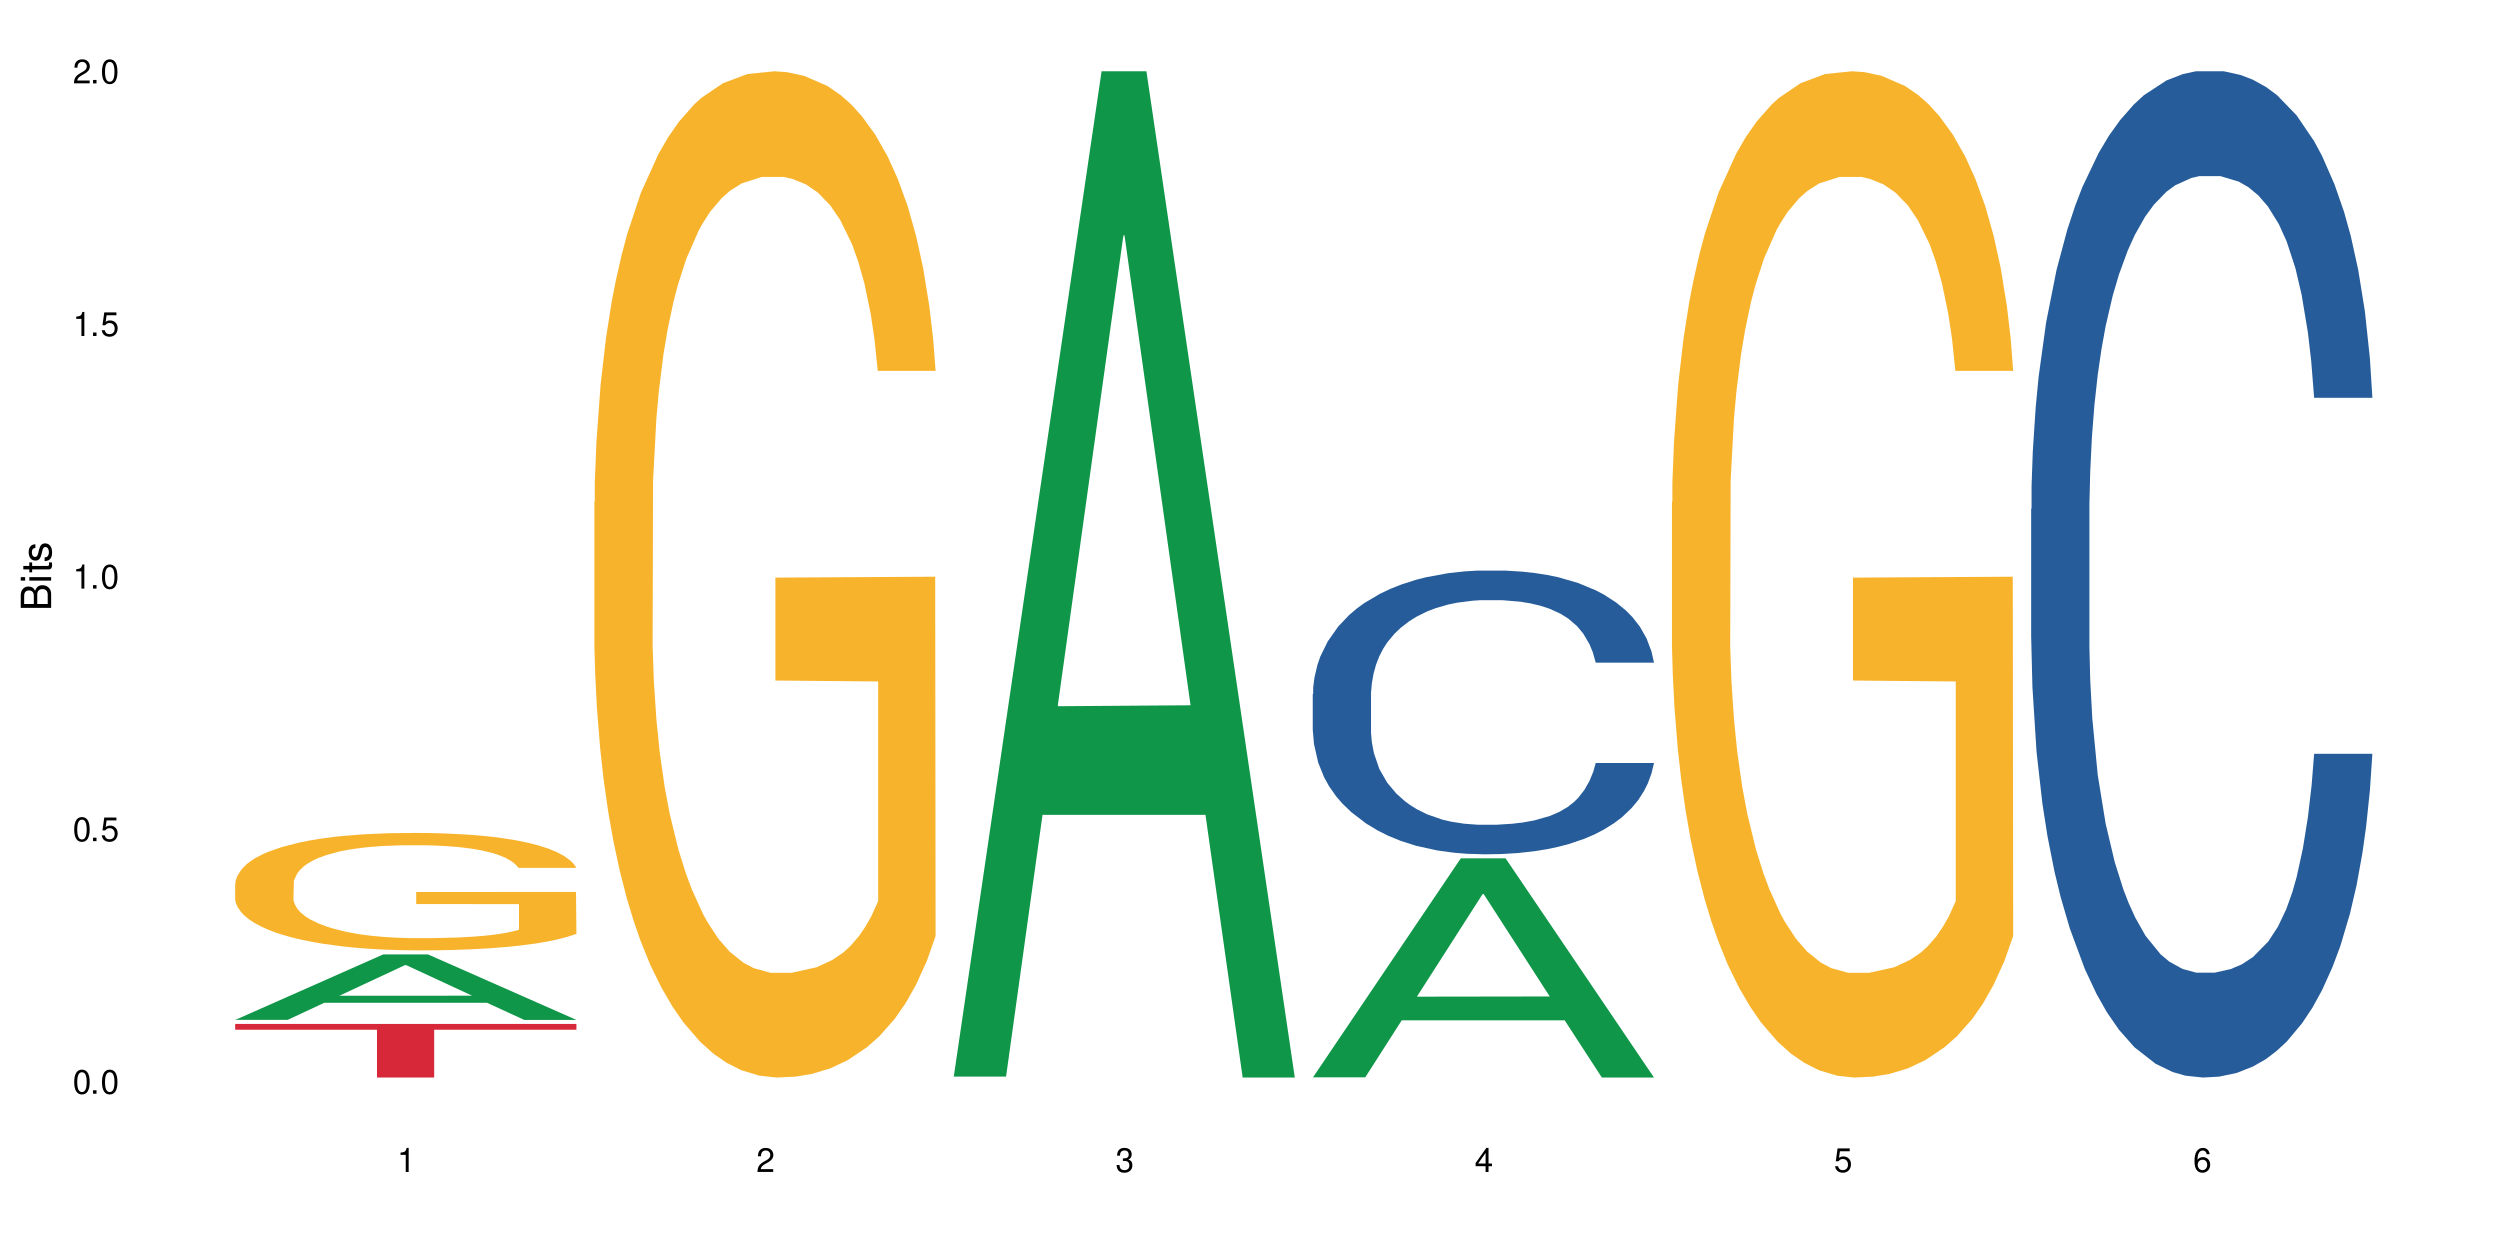
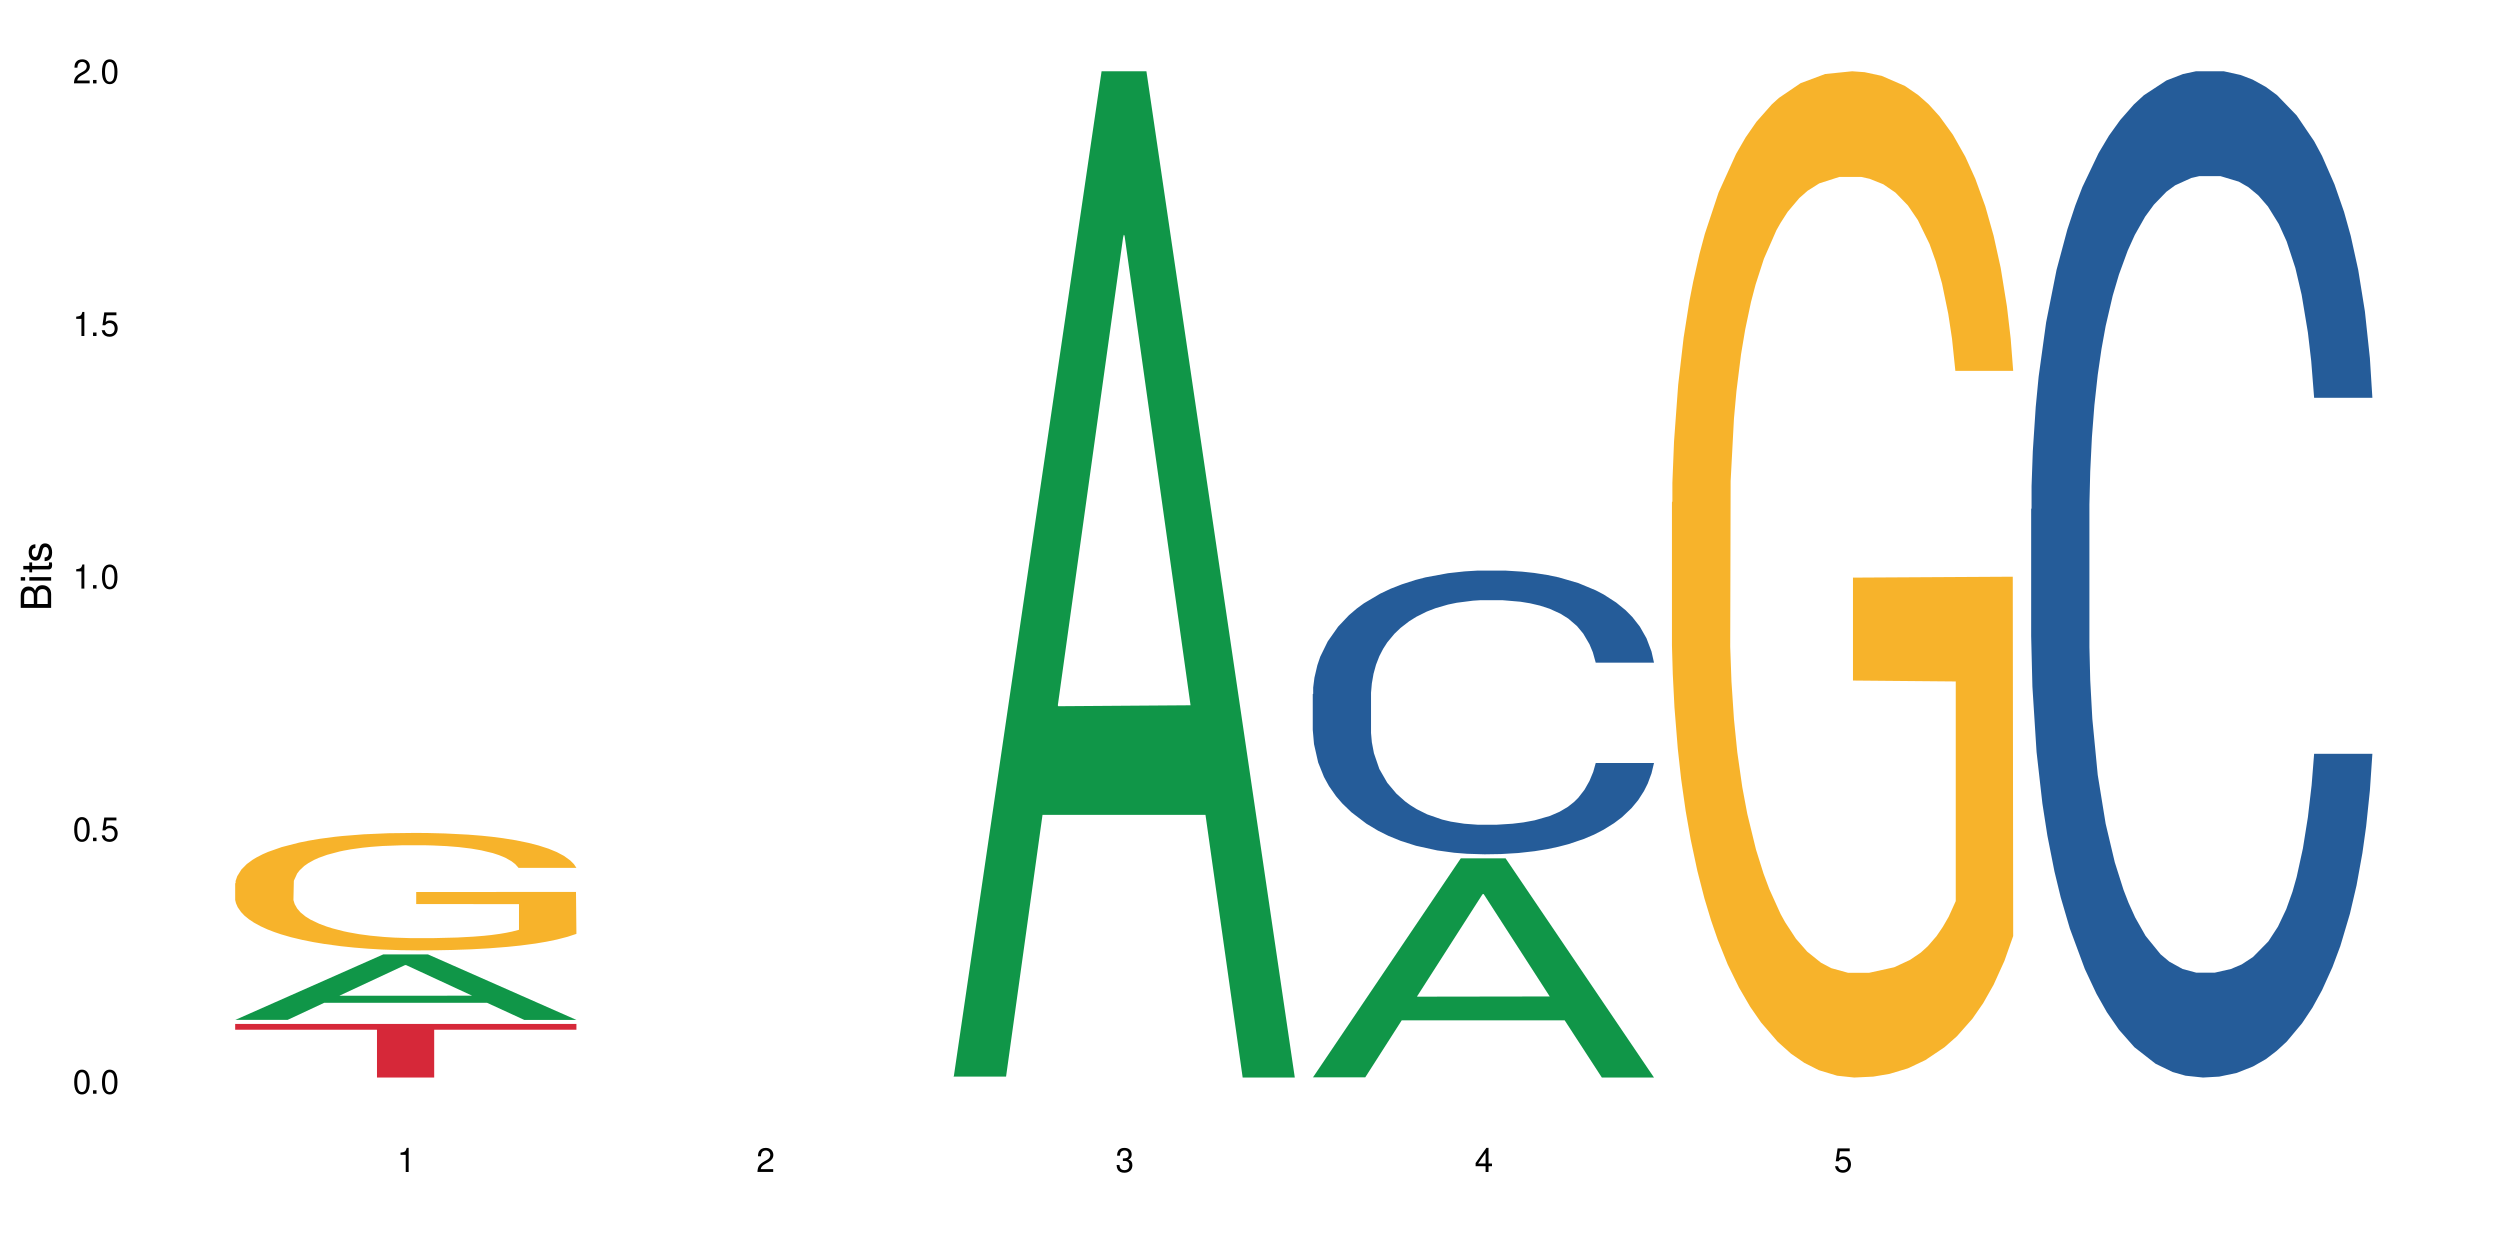
<svg xmlns="http://www.w3.org/2000/svg" xmlns:xlink="http://www.w3.org/1999/xlink" width="720" height="360" viewBox="0 0 720 360">
  <defs>
    <g>
      <g id="glyph-0-0">
</g>
      <g id="glyph-0-1">
        <path d="M 2.641 -6.938 C 2 -6.938 1.422 -6.656 1.078 -6.172 C 0.641 -5.562 0.406 -4.641 0.406 -3.359 C 0.406 -1.016 1.188 0.219 2.641 0.219 C 4.078 0.219 4.859 -1.016 4.859 -3.297 C 4.859 -4.641 4.656 -5.547 4.203 -6.172 C 3.844 -6.656 3.281 -6.938 2.641 -6.938 Z M 2.641 -6.188 C 3.547 -6.188 4 -5.25 4 -3.375 C 4 -1.406 3.562 -0.484 2.625 -0.484 C 1.734 -0.484 1.281 -1.438 1.281 -3.344 C 1.281 -5.25 1.734 -6.188 2.641 -6.188 Z M 2.641 -6.188 " />
      </g>
      <g id="glyph-0-2">
        <path d="M 1.828 -1 L 0.828 -1 L 0.828 0 L 1.828 0 Z M 1.828 -1 " />
      </g>
      <g id="glyph-0-3">
        <path d="M 4.562 -6.797 L 1.062 -6.797 L 0.547 -3.094 L 1.328 -3.094 C 1.719 -3.562 2.047 -3.734 2.578 -3.734 C 3.484 -3.734 4.062 -3.109 4.062 -2.094 C 4.062 -1.125 3.484 -0.531 2.578 -0.531 C 1.828 -0.531 1.375 -0.906 1.188 -1.672 L 0.328 -1.672 C 0.453 -1.109 0.547 -0.844 0.75 -0.594 C 1.125 -0.078 1.828 0.219 2.594 0.219 C 3.969 0.219 4.922 -0.781 4.922 -2.219 C 4.922 -3.562 4.031 -4.484 2.719 -4.484 C 2.25 -4.484 1.859 -4.359 1.469 -4.062 L 1.734 -5.969 L 4.562 -5.969 Z M 4.562 -6.797 " />
      </g>
      <g id="glyph-0-4">
        <path d="M 2.484 -4.938 L 2.484 0 L 3.328 0 L 3.328 -6.938 L 2.766 -6.938 C 2.469 -5.875 2.281 -5.734 0.984 -5.562 L 0.984 -4.938 Z M 2.484 -4.938 " />
      </g>
      <g id="glyph-0-5">
        <path d="M 4.859 -0.828 L 1.281 -0.828 C 1.359 -1.406 1.672 -1.781 2.5 -2.281 L 3.469 -2.828 C 4.406 -3.344 4.906 -4.062 4.906 -4.906 C 4.906 -5.484 4.672 -6.031 4.266 -6.406 C 3.859 -6.766 3.375 -6.938 2.719 -6.938 C 1.859 -6.938 1.219 -6.625 0.844 -6.031 C 0.609 -5.672 0.5 -5.234 0.484 -4.531 L 1.328 -4.531 C 1.359 -5.016 1.406 -5.281 1.531 -5.516 C 1.75 -5.938 2.188 -6.203 2.703 -6.203 C 3.469 -6.203 4.031 -5.641 4.031 -4.891 C 4.031 -4.344 3.719 -3.859 3.125 -3.516 L 2.234 -3 C 0.812 -2.172 0.406 -1.531 0.328 -0.016 L 4.859 -0.016 Z M 4.859 -0.828 " />
      </g>
      <g id="glyph-0-6">
        <path d="M 2.125 -3.188 L 2.578 -3.188 C 3.5 -3.188 3.984 -2.766 3.984 -1.922 C 3.984 -1.062 3.469 -0.531 2.594 -0.531 C 1.656 -0.531 1.203 -1 1.156 -2.016 L 0.312 -2.016 C 0.344 -1.453 0.438 -1.094 0.609 -0.781 C 0.953 -0.109 1.625 0.219 2.547 0.219 C 3.953 0.219 4.859 -0.625 4.859 -1.938 C 4.859 -2.828 4.516 -3.297 3.703 -3.594 C 4.344 -3.844 4.656 -4.328 4.656 -5.031 C 4.656 -6.219 3.875 -6.938 2.578 -6.938 C 1.203 -6.938 0.484 -6.172 0.453 -4.703 L 1.297 -4.703 C 1.312 -5.125 1.344 -5.359 1.453 -5.578 C 1.641 -5.969 2.062 -6.203 2.594 -6.203 C 3.344 -6.203 3.797 -5.75 3.797 -5 C 3.797 -4.516 3.609 -4.219 3.25 -4.047 C 3.016 -3.953 2.703 -3.922 2.125 -3.906 Z M 2.125 -3.188 " />
      </g>
      <g id="glyph-0-7">
        <path d="M 3.141 -1.672 L 3.141 0 L 3.984 0 L 3.984 -1.672 L 4.984 -1.672 L 4.984 -2.438 L 3.984 -2.438 L 3.984 -6.938 L 3.359 -6.938 L 0.266 -2.578 L 0.266 -1.672 Z M 3.141 -2.438 L 1 -2.438 L 3.141 -5.5 Z M 3.141 -2.438 " />
      </g>
      <g id="glyph-0-8">
-         <path d="M 4.781 -5.125 C 4.609 -6.266 3.891 -6.938 2.844 -6.938 C 2.094 -6.938 1.422 -6.578 1.031 -5.953 C 0.594 -5.266 0.406 -4.422 0.406 -3.172 C 0.406 -2 0.578 -1.25 0.984 -0.641 C 1.359 -0.078 1.953 0.219 2.703 0.219 C 3.984 0.219 4.922 -0.75 4.922 -2.094 C 4.922 -3.375 4.062 -4.281 2.844 -4.281 C 2.172 -4.281 1.641 -4.031 1.281 -3.516 C 1.281 -5.234 1.828 -6.188 2.797 -6.188 C 3.391 -6.188 3.797 -5.797 3.938 -5.125 Z M 2.734 -3.531 C 3.547 -3.531 4.062 -2.953 4.062 -2.031 C 4.062 -1.156 3.484 -0.531 2.703 -0.531 C 1.922 -0.531 1.328 -1.188 1.328 -2.078 C 1.328 -2.938 1.906 -3.531 2.734 -3.531 Z M 2.734 -3.531 " />
-       </g>
+         </g>
      <g id="glyph-1-0">
</g>
      <g id="glyph-1-1">
        <path d="M 0 -0.953 L 0 -4.891 C 0 -5.719 -0.234 -6.344 -0.734 -6.797 C -1.188 -7.234 -1.812 -7.469 -2.5 -7.469 C -3.547 -7.469 -4.188 -7 -4.625 -5.875 C -4.984 -6.688 -5.625 -7.094 -6.531 -7.094 C -7.172 -7.094 -7.734 -6.859 -8.141 -6.391 C -8.562 -5.922 -8.75 -5.344 -8.75 -4.5 L -8.75 -0.953 Z M -4.984 -2.062 L -7.766 -2.062 L -7.766 -4.219 C -7.766 -4.844 -7.688 -5.203 -7.453 -5.5 C -7.219 -5.812 -6.859 -5.969 -6.375 -5.969 C -5.891 -5.969 -5.531 -5.812 -5.297 -5.5 C -5.062 -5.203 -4.984 -4.844 -4.984 -4.219 Z M -0.984 -2.062 L -4 -2.062 L -4 -4.781 C -4 -5.766 -3.438 -6.359 -2.484 -6.359 C -1.547 -6.359 -0.984 -5.766 -0.984 -4.781 Z M -0.984 -2.062 " />
      </g>
      <g id="glyph-1-2">
        <path d="M -6.281 -1.797 L -6.281 -0.797 L 0 -0.797 L 0 -1.797 Z M -8.75 -1.797 L -8.75 -0.797 L -7.484 -0.797 L -7.484 -1.797 Z M -8.75 -1.797 " />
      </g>
      <g id="glyph-1-3">
        <path d="M -6.281 -3.047 L -6.281 -2.016 L -8.016 -2.016 L -8.016 -1.016 L -6.281 -1.016 L -6.281 -0.172 L -5.469 -0.172 L -5.469 -1.016 L -0.719 -1.016 C -0.078 -1.016 0.281 -1.453 0.281 -2.234 C 0.281 -2.5 0.25 -2.719 0.188 -3.047 L -0.641 -3.047 C -0.609 -2.906 -0.594 -2.766 -0.594 -2.562 C -0.594 -2.141 -0.719 -2.016 -1.156 -2.016 L -5.469 -2.016 L -5.469 -3.047 Z M -6.281 -3.047 " />
      </g>
      <g id="glyph-1-4">
        <path d="M -4.531 -5.25 C -5.766 -5.25 -6.469 -4.422 -6.469 -2.969 C -6.469 -1.516 -5.719 -0.562 -4.547 -0.562 C -3.562 -0.562 -3.094 -1.062 -2.734 -2.562 L -2.516 -3.484 C -2.344 -4.188 -2.094 -4.469 -1.641 -4.469 C -1.047 -4.469 -0.641 -3.875 -0.641 -3 C -0.641 -2.453 -0.797 -2 -1.062 -1.75 C -1.25 -1.594 -1.422 -1.531 -1.875 -1.469 L -1.875 -0.406 C -0.422 -0.453 0.281 -1.266 0.281 -2.922 C 0.281 -4.5 -0.5 -5.516 -1.719 -5.516 C -2.656 -5.516 -3.172 -4.984 -3.469 -3.734 L -3.703 -2.766 C -3.891 -1.953 -4.156 -1.609 -4.594 -1.609 C -5.188 -1.609 -5.547 -2.125 -5.547 -2.938 C -5.547 -3.75 -5.203 -4.172 -4.531 -4.203 Z M -4.531 -5.25 " />
      </g>
    </g>
  </defs>
  <rect x="-72" y="-36" width="864" height="432" fill="rgb(100%, 100%, 100%)" fill-opacity="1" />
  <path fill-rule="nonzero" fill="rgb(6.275%, 58.824%, 28.235%)" fill-opacity="1" d="M 67.73 293.719 L 67.836 293.703 L 110.359 274.875 L 123.273 274.875 L 166.008 293.738 L 150.992 293.738 L 140.281 288.812 L 93.352 288.812 L 82.852 293.719 L 67.73 293.719 L 97.863 286.777 L 135.977 286.758 L 116.973 277.957 L 116.766 277.938 L 116.555 277.992 L 97.758 286.758 L 97.863 286.777 Z M 67.73 293.719 " />
  <path fill-rule="nonzero" fill="rgb(96.863%, 70.196%, 16.863%)" fill-opacity="1" d="M 67.73 254.371 L 67.852 254.34 L 67.852 253.723 L 68.332 252.332 L 69.527 250.414 L 71.086 248.84 L 72.766 247.605 L 73.844 246.957 L 75.641 246.027 L 77.199 245.348 L 81.152 243.957 L 86.188 242.66 L 88.945 242.105 L 92.059 241.578 L 96.496 240.992 L 98.531 240.777 L 104.766 240.281 L 111.836 239.973 L 119.625 239.879 L 123.223 239.91 L 128.133 240.035 L 134.848 240.375 L 138.68 240.684 L 141.676 240.992 L 144.793 241.395 L 148.629 242.012 L 152.223 242.754 L 155.102 243.496 L 157.977 244.422 L 160.375 245.41 L 162.41 246.492 L 164.207 247.789 L 165.289 248.871 L 166.008 249.953 L 149.348 249.953 L 148.391 248.871 L 147.309 248.035 L 145.512 247.016 L 143.715 246.277 L 141.918 245.688 L 138.562 244.887 L 135.684 244.391 L 132.09 243.957 L 128.613 243.68 L 124.66 243.496 L 122.262 243.434 L 115.91 243.434 L 110.156 243.648 L 106.801 243.898 L 104.406 244.145 L 101.047 244.609 L 99.012 244.977 L 97.812 245.227 L 94.219 246.184 L 91.82 247.047 L 90.504 247.637 L 88.824 248.562 L 87.625 249.395 L 86.309 250.633 L 85.59 251.559 L 84.629 253.66 L 84.508 259.223 L 84.871 260.395 L 85.59 261.66 L 86.547 262.773 L 87.984 263.949 L 89.422 264.844 L 91.941 266.047 L 94.098 266.852 L 95.777 267.379 L 99.012 268.211 L 100.328 268.488 L 103.445 269.047 L 106.684 269.477 L 110.637 269.848 L 113.633 270.035 L 118.426 270.188 L 124.539 270.188 L 131.73 270.004 L 136.285 269.758 L 139.398 269.508 L 141.438 269.293 L 143.953 268.953 L 145.754 268.645 L 147.43 268.305 L 149.469 267.777 L 149.469 260.395 L 119.863 260.363 L 119.863 256.902 L 165.887 256.871 L 166.008 268.953 L 163.488 269.785 L 160.375 270.59 L 157.379 271.207 L 154.262 271.734 L 149.828 272.32 L 146.23 272.691 L 140.719 273.125 L 135.684 273.402 L 130.41 273.586 L 125.738 273.68 L 120.223 273.711 L 115.312 273.648 L 110.039 273.465 L 105.844 273.215 L 102.008 272.906 L 98.172 272.504 L 93.379 271.855 L 90.262 271.332 L 87.027 270.684 L 83.789 269.91 L 80.914 269.078 L 78.996 268.426 L 77.078 267.688 L 75.043 266.758 L 73.125 265.707 L 71.688 264.75 L 70.367 263.668 L 69.41 262.648 L 68.449 261.262 L 67.969 260.148 L 67.73 259.191 Z M 67.73 254.371 " />
  <path fill-rule="nonzero" fill="rgb(83.922%, 15.686%, 22.353%)" fill-opacity="1" d="M 67.73 294.902 L 166.008 294.902 L 166.008 296.555 L 125.047 296.57 L 125.047 310.332 L 108.57 310.332 L 108.57 296.582 L 108.332 296.555 L 67.73 296.555 Z M 67.73 294.902 " />
-   <path fill-rule="nonzero" fill="rgb(96.863%, 70.196%, 16.863%)" fill-opacity="1" d="M 171.18 144.652 L 171.297 144.387 L 171.297 139.094 L 171.777 127.184 L 172.977 110.777 L 174.535 97.277 L 176.211 86.691 L 177.293 81.133 L 179.09 73.195 L 180.648 67.371 L 184.602 55.461 L 189.637 44.348 L 192.391 39.582 L 195.508 35.082 L 199.941 30.055 L 201.98 28.203 L 208.211 23.965 L 215.281 21.32 L 223.074 20.527 L 226.668 20.789 L 231.582 21.848 L 238.293 24.762 L 242.129 27.406 L 245.125 30.055 L 248.242 33.496 L 252.078 38.789 L 255.672 45.141 L 258.547 51.492 L 261.426 59.43 L 263.82 67.902 L 265.859 77.164 L 267.656 88.281 L 268.734 97.543 L 269.453 106.805 L 252.797 106.805 L 251.836 97.543 L 250.758 90.398 L 248.961 81.664 L 247.164 75.312 L 245.363 70.281 L 242.008 63.402 L 239.133 59.168 L 235.539 55.461 L 232.062 53.078 L 228.105 51.492 L 225.711 50.961 L 219.359 50.961 L 213.605 52.816 L 210.25 54.934 L 207.852 57.051 L 204.496 61.02 L 202.461 64.195 L 201.262 66.312 L 197.664 74.516 L 195.27 81.93 L 193.949 86.957 L 192.273 94.898 L 191.074 102.043 L 189.754 112.629 L 189.035 120.57 L 188.078 138.566 L 187.957 186.207 L 188.316 196.262 L 189.035 207.113 L 189.996 216.641 L 191.434 226.699 L 192.871 234.375 L 195.387 244.695 L 197.547 251.578 L 199.223 256.078 L 202.461 263.223 L 203.777 265.605 L 206.895 270.367 L 210.129 274.074 L 214.086 277.25 L 217.082 278.836 L 221.875 280.16 L 227.988 280.16 L 235.18 278.574 L 239.73 276.457 L 242.848 274.34 L 244.887 272.484 L 247.402 269.574 L 249.199 266.926 L 250.879 264.016 L 252.914 259.516 L 252.914 196.262 L 223.312 195.996 L 223.312 166.355 L 269.336 166.09 L 269.453 269.574 L 266.938 276.719 L 263.82 283.602 L 260.824 288.895 L 257.711 293.395 L 253.273 298.422 L 249.68 301.598 L 244.168 305.305 L 239.133 307.688 L 233.859 309.273 L 229.184 310.066 L 223.672 310.332 L 218.758 309.805 L 213.484 308.215 L 209.289 306.098 L 205.457 303.453 L 201.621 300.012 L 196.828 294.453 L 193.711 289.953 L 190.473 284.395 L 187.238 277.777 L 184.363 270.633 L 182.445 265.074 L 180.527 258.723 L 178.488 250.781 L 176.57 241.785 L 175.133 233.578 L 173.816 224.316 L 172.855 215.582 L 171.898 203.672 L 171.418 194.145 L 171.18 185.941 Z M 171.18 144.652 " />
  <path fill-rule="nonzero" fill="rgb(6.275%, 58.824%, 28.235%)" fill-opacity="1" d="M 274.629 310.059 L 274.73 309.789 L 317.254 20.527 L 330.168 20.527 L 372.902 310.332 L 357.887 310.332 L 347.18 234.684 L 300.246 234.684 L 289.746 310.059 L 274.629 310.059 L 304.762 203.391 L 342.875 203.117 L 323.871 67.875 L 323.66 67.602 L 323.449 68.418 L 304.656 203.117 L 304.762 203.391 Z M 274.629 310.059 " />
  <path fill-rule="nonzero" fill="rgb(6.275%, 58.824%, 28.235%)" fill-opacity="1" d="M 378.074 310.273 L 378.18 310.215 L 420.703 247.207 L 433.617 247.207 L 476.352 310.332 L 461.336 310.332 L 450.625 293.855 L 403.695 293.855 L 393.195 310.273 L 378.074 310.273 L 408.207 287.039 L 446.32 286.98 L 427.316 257.52 L 427.109 257.461 L 426.898 257.637 L 408.105 286.98 L 408.207 287.039 Z M 378.074 310.273 " />
  <path fill-rule="nonzero" fill="rgb(14.51%, 36.078%, 60%)" fill-opacity="1" d="M 378.074 199.887 L 378.195 199.809 L 378.195 198.02 L 378.555 195.18 L 379.395 191.594 L 380.23 189.129 L 382.391 184.723 L 385.387 180.465 L 388.5 177.18 L 390.777 175.238 L 392.816 173.746 L 397.492 170.98 L 400.488 169.562 L 403.723 168.293 L 407.676 167.023 L 410.555 166.277 L 417.027 165.082 L 421.82 164.559 L 425.535 164.332 L 433.566 164.332 L 438.359 164.633 L 441.836 165.004 L 445.668 165.602 L 448.906 166.277 L 454.539 167.918 L 459.57 170.012 L 461.848 171.203 L 465.445 173.52 L 468.199 175.762 L 470.117 177.703 L 472.277 180.465 L 474.191 183.828 L 475.633 187.637 L 476.352 190.848 L 459.57 190.848 L 458.734 187.859 L 457.773 185.543 L 455.977 182.484 L 454.18 180.316 L 451.66 178.152 L 449.383 176.73 L 446.27 175.312 L 443.512 174.418 L 440.637 173.746 L 437.879 173.297 L 432.605 172.848 L 426.492 172.848 L 424.215 172.996 L 419.543 173.594 L 417.027 174.117 L 413.43 175.164 L 410.914 176.133 L 407.918 177.629 L 405.879 178.898 L 403.363 180.84 L 401.566 182.559 L 399.527 185.023 L 398.328 186.891 L 397.25 188.98 L 396.293 191.445 L 395.574 194.059 L 395.094 196.824 L 394.855 199.512 L 394.855 211.09 L 395.094 213.777 L 395.691 216.914 L 397.25 221.469 L 399.527 225.43 L 402.164 228.566 L 404.68 230.805 L 406.121 231.852 L 408.035 233.047 L 411.035 234.539 L 415.348 236.035 L 417.863 236.633 L 421.699 237.23 L 425.656 237.527 L 430.93 237.527 L 435.602 237.23 L 438.719 236.855 L 441.953 236.258 L 446.387 234.988 L 449.145 233.793 L 451.543 232.375 L 453.34 230.953 L 454.539 229.762 L 456.336 227.445 L 457.773 224.906 L 458.852 222.293 L 459.57 219.75 L 476.352 219.75 L 475.633 222.738 L 474.555 225.652 L 473.473 227.816 L 471.797 230.434 L 469.879 232.746 L 467.121 235.363 L 464.844 237.078 L 461.848 238.945 L 459.094 240.367 L 456.098 241.637 L 451.66 243.129 L 448.785 243.875 L 445.668 244.547 L 441.953 245.145 L 437.281 245.668 L 432.246 245.969 L 427.574 246.043 L 422.539 245.891 L 418.824 245.594 L 413.91 244.922 L 407.797 243.578 L 403.363 242.156 L 399.887 240.738 L 396.891 239.246 L 393.535 237.23 L 389.223 233.941 L 386.586 231.402 L 384.785 229.312 L 382.75 226.398 L 381.312 223.785 L 379.633 219.602 L 378.434 214.301 L 378.074 210.191 Z M 378.074 199.887 " />
  <path fill-rule="nonzero" fill="rgb(96.863%, 70.196%, 16.863%)" fill-opacity="1" d="M 481.523 144.652 L 481.645 144.387 L 481.645 139.094 L 482.121 127.184 L 483.32 110.777 L 484.879 97.277 L 486.555 86.691 L 487.637 81.133 L 489.434 73.195 L 490.992 67.371 L 494.945 55.461 L 499.98 44.348 L 502.734 39.582 L 505.852 35.082 L 510.285 30.055 L 512.324 28.203 L 518.555 23.965 L 525.629 21.32 L 533.418 20.527 L 537.012 20.789 L 541.926 21.848 L 548.637 24.762 L 552.473 27.406 L 555.469 30.055 L 558.586 33.496 L 562.422 38.789 L 566.016 45.141 L 568.891 51.492 L 571.77 59.43 L 574.164 67.902 L 576.203 77.164 L 578 88.281 L 579.078 97.543 L 579.797 106.805 L 563.141 106.805 L 562.18 97.543 L 561.102 90.398 L 559.305 81.664 L 557.508 75.312 L 555.711 70.281 L 552.352 63.402 L 549.477 59.168 L 545.883 55.461 L 542.406 53.078 L 538.449 51.492 L 536.055 50.961 L 529.703 50.961 L 523.949 52.816 L 520.594 54.934 L 518.195 57.051 L 514.84 61.02 L 512.805 64.195 L 511.605 66.312 L 508.008 74.516 L 505.613 81.93 L 504.293 86.957 L 502.617 94.898 L 501.418 102.043 L 500.098 112.629 L 499.379 120.57 L 498.422 138.566 L 498.301 186.207 L 498.66 196.262 L 499.379 207.113 L 500.34 216.641 L 501.777 226.699 L 503.215 234.375 L 505.73 244.695 L 507.891 251.578 L 509.566 256.078 L 512.805 263.223 L 514.121 265.605 L 517.238 270.367 L 520.473 274.074 L 524.43 277.25 L 527.426 278.836 L 532.219 280.16 L 538.332 280.16 L 545.523 278.574 L 550.078 276.457 L 553.191 274.34 L 555.23 272.484 L 557.746 269.574 L 559.543 266.926 L 561.223 264.016 L 563.258 259.516 L 563.258 196.262 L 533.656 195.996 L 533.656 166.355 L 579.68 166.09 L 579.797 269.574 L 577.281 276.719 L 574.164 283.602 L 571.168 288.895 L 568.055 293.395 L 563.617 298.422 L 560.023 301.598 L 554.512 305.305 L 549.477 307.688 L 544.203 309.273 L 539.531 310.066 L 534.016 310.332 L 529.102 309.805 L 523.828 308.215 L 519.637 306.098 L 515.801 303.453 L 511.965 300.012 L 507.172 294.453 L 504.055 289.953 L 500.82 284.395 L 497.582 277.777 L 494.707 270.633 L 492.789 265.074 L 490.871 258.723 L 488.832 250.781 L 486.918 241.785 L 485.477 233.578 L 484.16 224.316 L 483.199 215.582 L 482.242 203.672 L 481.762 194.145 L 481.523 185.941 Z M 481.523 144.652 " />
  <path fill-rule="nonzero" fill="rgb(14.51%, 36.078%, 60%)" fill-opacity="1" d="M 584.973 146.621 L 585.09 146.355 L 585.09 140 L 585.449 129.934 L 586.289 117.215 L 587.129 108.477 L 589.285 92.844 L 592.281 77.746 L 595.398 66.09 L 597.676 59.203 L 599.711 53.902 L 604.387 44.102 L 607.383 39.07 L 610.617 34.566 L 614.574 30.062 L 617.449 27.414 L 623.922 23.176 L 628.715 21.32 L 632.43 20.527 L 640.461 20.527 L 645.254 21.586 L 648.73 22.91 L 652.566 25.031 L 655.801 27.414 L 661.434 33.242 L 666.469 40.66 L 668.746 44.898 L 672.34 53.109 L 675.098 61.055 L 677.016 67.945 L 679.172 77.746 L 681.09 89.668 L 682.527 103.176 L 683.246 114.566 L 666.469 114.566 L 665.629 103.973 L 664.672 95.758 L 662.871 84.898 L 661.074 77.215 L 658.559 69.535 L 656.281 64.5 L 653.164 59.469 L 650.406 56.289 L 647.531 53.902 L 644.773 52.316 L 639.504 50.727 L 633.391 50.727 L 631.113 51.254 L 626.438 53.375 L 623.922 55.23 L 620.328 58.938 L 617.809 62.383 L 614.812 67.68 L 612.777 72.184 L 610.258 79.07 L 608.461 85.164 L 606.426 93.906 L 605.227 100.527 L 604.148 107.945 L 603.188 116.688 L 602.469 125.957 L 601.988 135.762 L 601.75 145.297 L 601.75 186.355 L 601.988 195.895 L 602.59 207.02 L 604.148 223.18 L 606.426 237.219 L 609.059 248.344 L 611.578 256.293 L 613.016 260 L 614.934 264.238 L 617.93 269.535 L 622.242 274.836 L 624.762 276.953 L 628.598 279.074 L 632.551 280.133 L 637.824 280.133 L 642.5 279.074 L 645.613 277.75 L 648.852 275.629 L 653.285 271.125 L 656.043 266.887 L 658.438 261.855 L 660.234 256.82 L 661.434 252.582 L 663.23 244.371 L 664.672 235.363 L 665.75 226.094 L 666.469 217.086 L 683.246 217.086 L 682.527 227.684 L 681.449 238.012 L 680.371 245.695 L 678.691 254.969 L 676.773 263.18 L 674.02 272.449 L 671.742 278.543 L 668.746 285.168 L 665.988 290.199 L 662.992 294.703 L 658.559 300 L 655.68 302.648 L 652.566 305.035 L 648.852 307.152 L 644.176 309.008 L 639.141 310.066 L 634.469 310.332 L 629.434 309.801 L 625.719 308.742 L 620.805 306.359 L 614.695 301.59 L 610.258 296.559 L 606.785 291.523 L 603.789 286.227 L 600.43 279.074 L 596.117 267.418 L 593.48 258.41 L 591.684 250.992 L 589.645 240.664 L 588.207 231.391 L 586.527 216.555 L 585.332 197.746 L 584.973 183.18 Z M 584.973 146.621 " />
  <g fill="rgb(0%, 0%, 0%)" fill-opacity="1">
    <use xlink:href="#glyph-0-1" x="20.965" y="314.993" />
    <use xlink:href="#glyph-0-2" x="25.965" y="314.993" />
    <use xlink:href="#glyph-0-1" x="28.965" y="314.993" />
  </g>
  <g fill="rgb(0%, 0%, 0%)" fill-opacity="1">
    <use xlink:href="#glyph-0-1" x="20.965" y="242.251" />
    <use xlink:href="#glyph-0-2" x="25.965" y="242.251" />
    <use xlink:href="#glyph-0-3" x="28.965" y="242.251" />
  </g>
  <g fill="rgb(0%, 0%, 0%)" fill-opacity="1">
    <use xlink:href="#glyph-0-4" x="20.965" y="169.509" />
    <use xlink:href="#glyph-0-2" x="25.965" y="169.509" />
    <use xlink:href="#glyph-0-1" x="28.965" y="169.509" />
  </g>
  <g fill="rgb(0%, 0%, 0%)" fill-opacity="1">
    <use xlink:href="#glyph-0-4" x="20.965" y="96.767" />
    <use xlink:href="#glyph-0-2" x="25.965" y="96.767" />
    <use xlink:href="#glyph-0-3" x="28.965" y="96.767" />
  </g>
  <g fill="rgb(0%, 0%, 0%)" fill-opacity="1">
    <use xlink:href="#glyph-0-5" x="20.965" y="24.024" />
    <use xlink:href="#glyph-0-2" x="25.965" y="24.024" />
    <use xlink:href="#glyph-0-1" x="28.965" y="24.024" />
  </g>
  <g fill="rgb(0%, 0%, 0%)" fill-opacity="1">
    <use xlink:href="#glyph-0-4" x="114.367" y="337.532" />
  </g>
  <g fill="rgb(0%, 0%, 0%)" fill-opacity="1">
    <use xlink:href="#glyph-0-5" x="217.816" y="337.532" />
  </g>
  <g fill="rgb(0%, 0%, 0%)" fill-opacity="1">
    <use xlink:href="#glyph-0-6" x="321.266" y="337.532" />
  </g>
  <g fill="rgb(0%, 0%, 0%)" fill-opacity="1">
    <use xlink:href="#glyph-0-7" x="424.711" y="337.532" />
  </g>
  <g fill="rgb(0%, 0%, 0%)" fill-opacity="1">
    <use xlink:href="#glyph-0-3" x="528.16" y="337.532" />
  </g>
  <g fill="rgb(0%, 0%, 0%)" fill-opacity="1">
    <use xlink:href="#glyph-0-8" x="631.609" y="337.532" />
  </g>
  <g fill="rgb(0%, 0%, 0%)" fill-opacity="1">
    <use xlink:href="#glyph-1-1" x="14.725" y="176.012" />
    <use xlink:href="#glyph-1-2" x="14.725" y="168.012" />
    <use xlink:href="#glyph-1-3" x="14.725" y="165.012" />
    <use xlink:href="#glyph-1-4" x="14.725" y="162.012" />
  </g>
</svg>